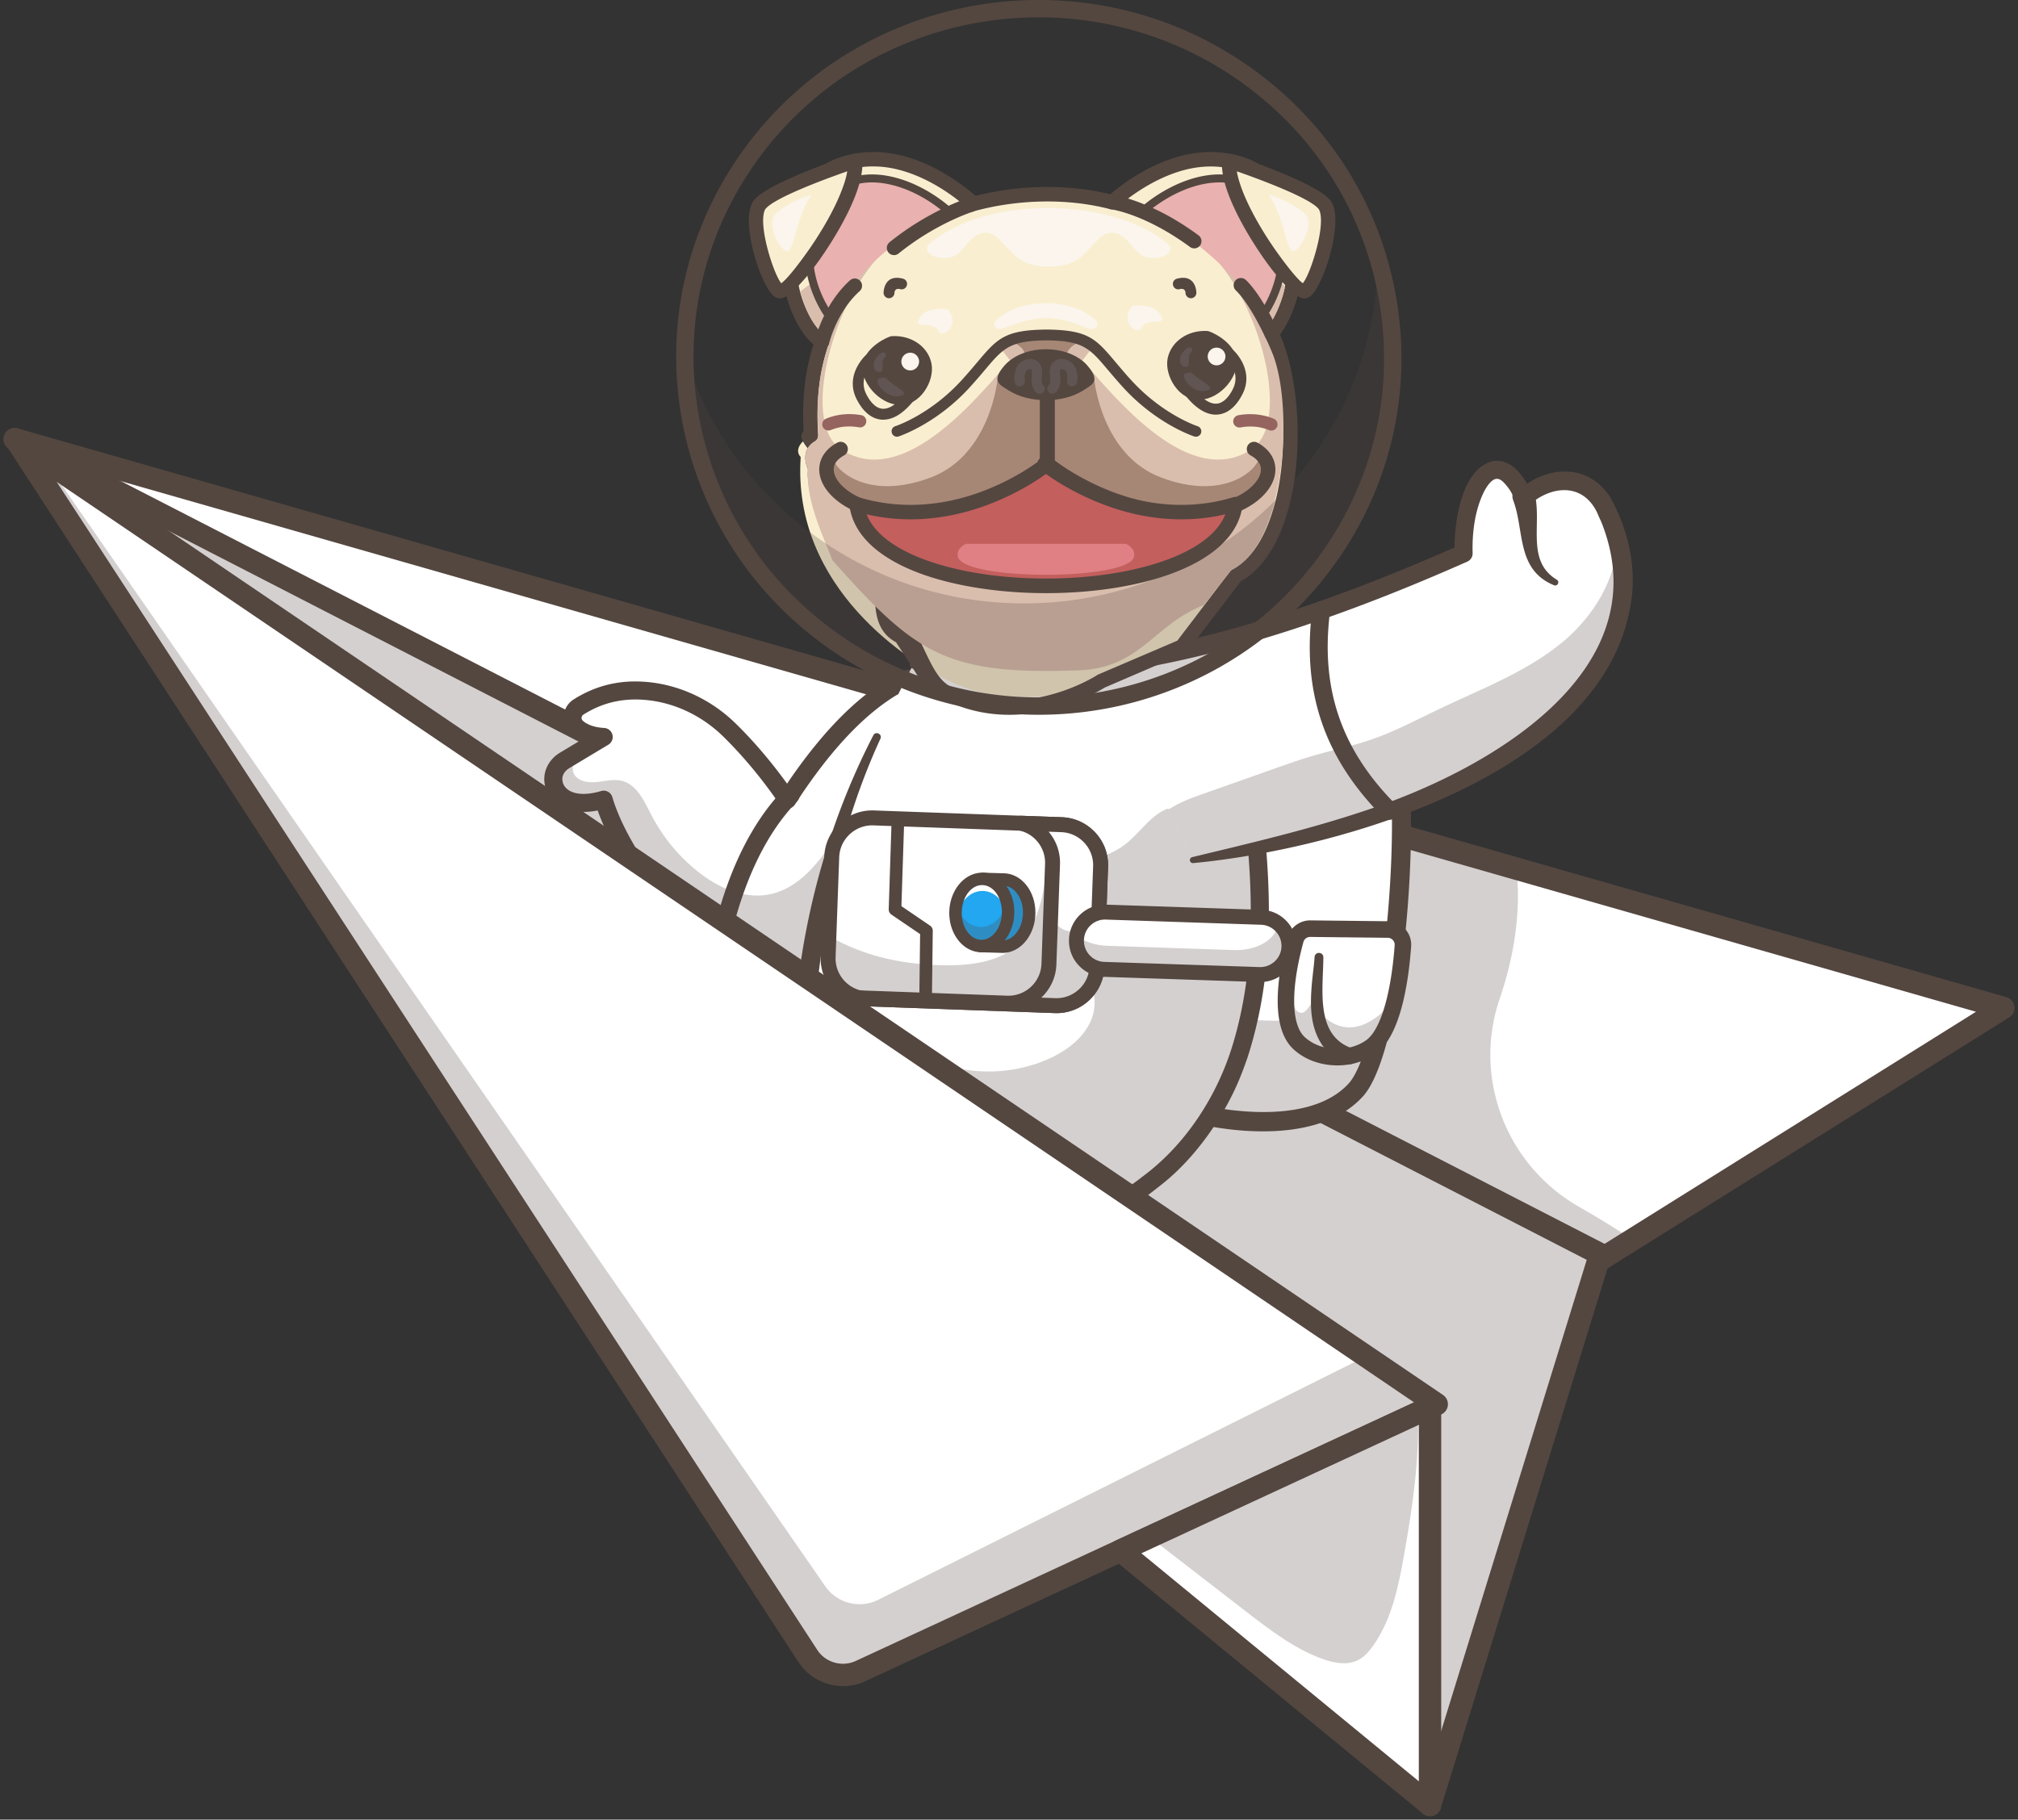
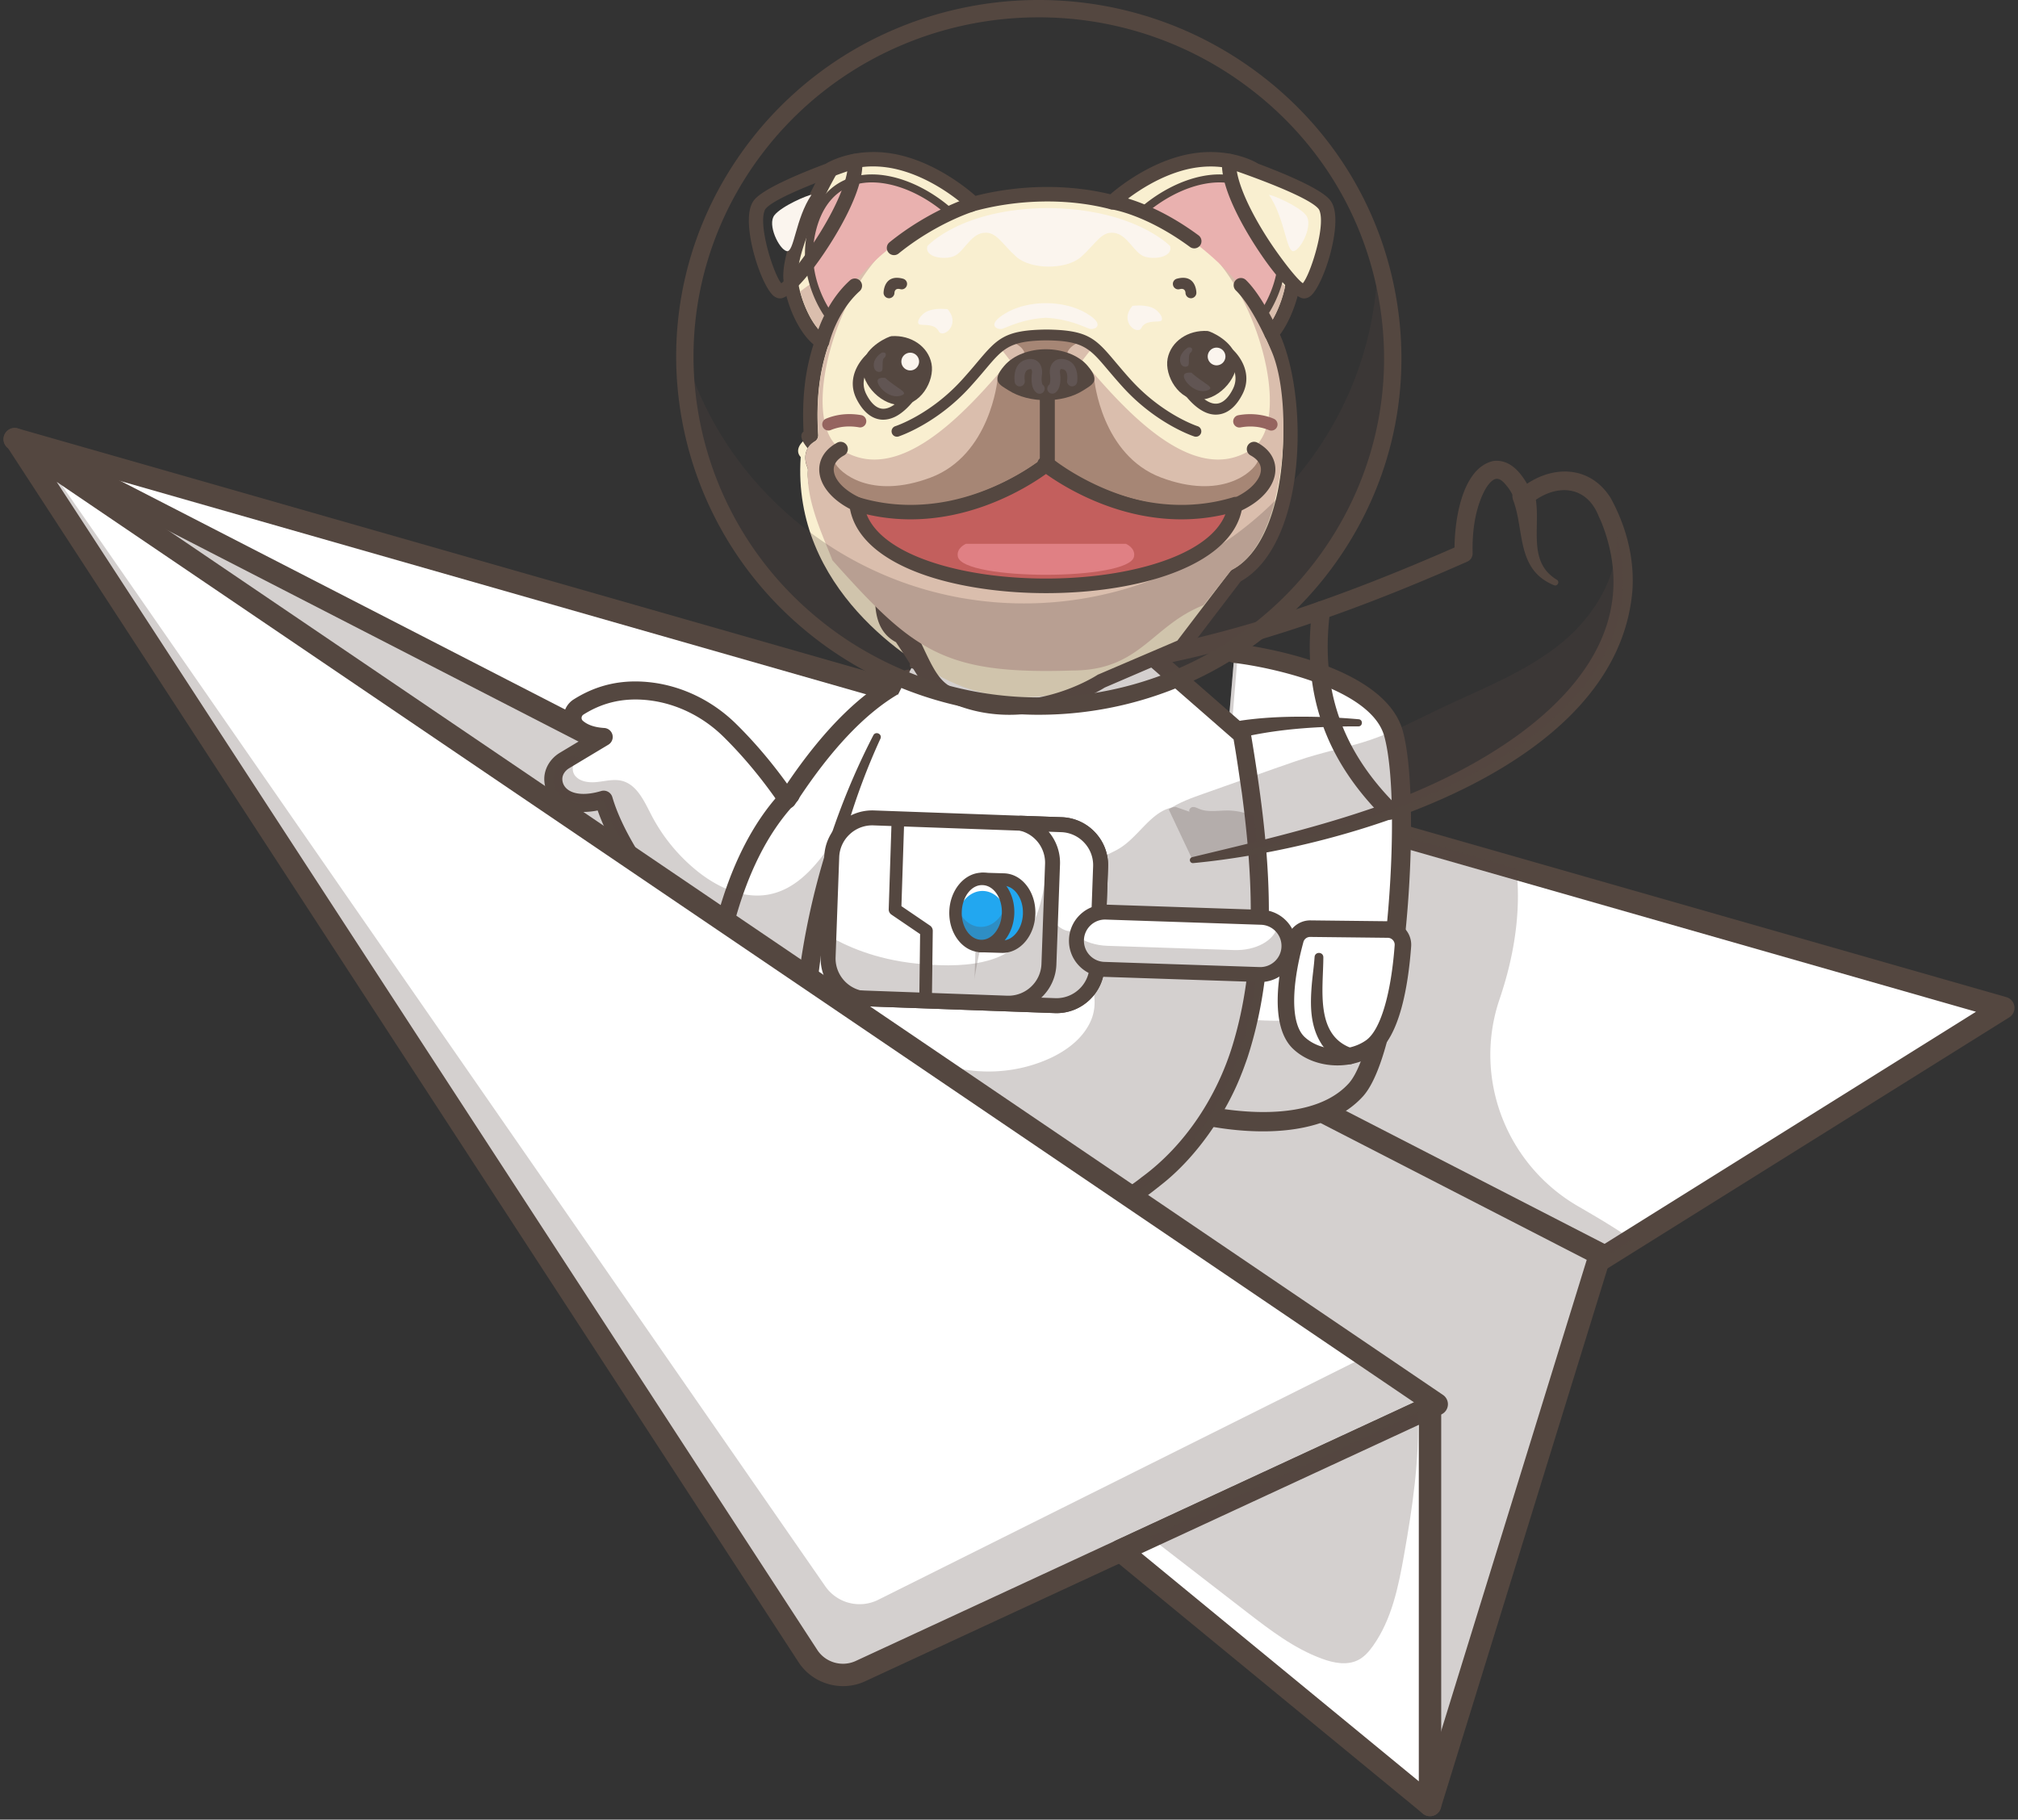
<svg xmlns="http://www.w3.org/2000/svg" width="438" height="395" fill="none">
  <rect width="100%" height="100%" fill="#333333" stroke="none" />
  <path d="m434.805 218.788-80.556 50.354-36.093 22.554-91.688-57.159L3.2 95.334l262.054 74.957 63.877 18.265 105.674 30.232Z" fill="#fff" />
  <path d="M318.157 294.126a2.43 2.43 0 0 1-1.287-.368L1.915 97.396a2.43 2.43 0 0 1 1.953-4.399l431.606 123.456a2.429 2.429 0 0 1 .618 4.397l-116.649 72.906c-.393.246-.841.37-1.286.37ZM19.177 102.432l298.976 186.399 110.73-69.207L19.178 102.432Z" fill="#544740" />
  <path d="m354.249 269.142-36.095 22.552-91.688-57.159c9.73-23.447 20.677-47.011 38.786-64.246l63.877 18.265c.914 8.048-.136 16.369-2.362 24.195a91.113 91.113 0 0 1-1.318 4.226c-5.773 17.052 1.454 35.8 17.019 44.845l.3.175c3.899 2.268 7.817 4.543 11.481 7.147Z" fill="#544740" opacity=".25" />
  <path d="m3.2 95.334 344.118 176.918-36.939 119.567L3.199 95.334Z" fill="#fff" />
  <path d="m3.2 95.334 344.118 176.918-36.939 119.567L3.199 95.334Z" fill="#544740" opacity=".25" />
  <path d="M310.379 394.251a2.424 2.424 0 0 1-1.687-.683L1.512 97.081a2.43 2.43 0 0 1 2.798-3.91l344.118 176.921a2.433 2.433 0 0 1 1.212 2.879l-36.938 119.567a2.43 2.43 0 0 1-2.323 1.713ZM16.746 105.031l292.478 282.296 35.171-113.844L16.746 105.031Z" fill="#544740" />
  <path d="M294.255 236.619c-10.496 11.482-34.69 5.097-34.69 5.097l6.966-83.121 1.406-16.787s13.98 1.583 24.246 6.901c4.947 2.559 9.031 5.988 10.276 10.523 4.343 15.758.419 67.95-8.204 77.387Z" fill="#fff" />
  <path d="M303.702 194.271c-1.245 18.251-4.604 37.046-9.447 42.346-10.495 11.484-34.691 5.1-34.691 5.1l8.375-99.908s.26.028.737.097l-6.532 77.896s24.197 6.384 34.691-5.1c2.843-3.112 5.175-10.867 6.867-20.431Z" fill="#544740" opacity=".25" />
  <path d="M274.12 245.589c-7.89 0-14.556-1.712-15.088-1.852a2.088 2.088 0 0 1-1.485-2.552 2.086 2.086 0 0 1 2.55-1.489c.231.06 23.105 5.919 32.616-4.488 7.759-8.49 11.968-60.045 7.733-75.421-2.839-10.312-24.597-14.978-32.74-15.906a2.09 2.09 0 0 1-1.84-2.312 2.1 2.1 0 0 1 2.312-1.84c1.31.149 32.128 3.811 36.296 18.948 4.286 15.565.648 69.144-8.678 79.349-5.482 6-14.138 7.563-21.676 7.563Z" fill="#544740" />
  <path d="m301.238 201.777-16.848-.19a3.301 3.301 0 0 0-3.225 2.432c-1.443 5.316-4.14 17.767.754 22.379 4.062 3.827 11.174 4.033 15.626.88 4.98-3.527 6.499-15.835 6.953-21.954a3.303 3.303 0 0 0-3.26-3.547Z" fill="#fff" />
-   <path d="M281.165 204.021c-1.447 5.314-4.14 17.765.754 22.375 4.062 3.829 11.174 4.035 15.628.882 3.061-2.171 4.814-7.662 5.815-12.991-.987 2.621-2.359 4.7-3.955 6.003-9.145 7.469-14.609-2.741-14.609-2.741s-1.296 2.253-2.179 2.309c-3.691.241-1.953-11.096-.917-16.942-.24.322-.426.693-.537 1.105Z" fill="#544740" opacity=".25" />
  <path d="M290.278 231.273c-3.555 0-7.087-1.208-9.593-3.569-5.415-5.103-3.109-17.324-1.254-24.157.606-2.238 2.69-3.772 4.977-3.756l16.848.189a5.132 5.132 0 0 1 3.702 1.651 5.113 5.113 0 0 1 1.327 3.826c-.635 8.583-2.486 19.59-7.704 23.287-2.394 1.698-5.355 2.529-8.303 2.529Zm-5.924-27.889c-.681 0-1.278.453-1.454 1.106-2.758 10.152-2.663 17.854.251 20.601 3.345 3.15 9.462 3.481 13.357.722 3.088-2.187 5.405-9.895 6.199-20.62a1.498 1.498 0 0 0-.393-1.132 1.492 1.492 0 0 0-1.096-.488l-16.848-.189h-.016Z" fill="#544740" />
  <path d="M287.228 207.79c-.013 6.836-1.871 16.953 6.2 19.758a1.797 1.797 0 0 1 1.141 2.288c-1.386 3.427-6.801-1.513-7.818-3.342-2.437-3.878-2.381-8.434-2.037-12.707.175-2.068.486-4.106.613-6.055.095-1.203 1.879-1.152 1.901.058ZM294.813 157.678c-8.233-.022-16.68.475-24.693 2.259a1.799 1.799 0 1 1-.672-3.529c4.284-.617 8.541-.823 12.782-.834a140.4 140.4 0 0 1 12.676.559c.972.089.892 1.574-.093 1.545Z" fill="#544740" />
  <path d="M197.132 147.34c-.846 15.691-6.805 42.49-13.366 70.622l-8.341-5.668-.835-.564-17.167-11.646-20.395-13.832c-2.77-4.481-4.85-8.74-5.996-12.665-7.291 2.187-10.937-1.071-10.937-4.492 0-1.662 1.01-3.16 2.43-4.015l1.379-.826 7.126-4.277c-2.605-.155-4.492-.885-5.822-2.051-1.4-1.234-1.196-3.46.378-4.463 5.22-3.296 10.489-4.035 15.807-3.354 6.406.826 12.345 3.849 16.953 8.37 4.306 4.228 8.467 9.176 12.453 14.98.029.038.058.088.087.126.166-.253.32-.495.477-.739 8.379-12.784 16.749-21.181 25.129-25.207.212-.104.425-.202.64-.299Z" fill="#fff" />
  <path d="M183.764 219.92a1.96 1.96 0 0 1-1.101-.338l-46.737-31.708a1.978 1.978 0 0 1-.566-.59c-2.574-4.164-4.428-7.899-5.637-11.353-3.554.706-6.636.235-8.805-1.38-1.771-1.316-2.785-3.305-2.785-5.454 0-2.255 1.294-4.436 3.378-5.691l4.441-2.665a9.081 9.081 0 0 1-2.038-1.341 4.693 4.693 0 0 1-1.591-3.919 4.748 4.748 0 0 1 2.208-3.667c5.17-3.263 10.758-4.455 17.104-3.644 6.676.861 13.093 4.026 18.076 8.915 3.906 3.834 7.637 8.208 11.117 13.027 8.19-12.112 16.527-20.255 24.81-24.233.206-.104.444-.213.682-.32a1.96 1.96 0 0 1 2.763 1.889c-.872 16.143-7.105 43.907-13.415 70.962a1.963 1.963 0 0 1-1.194 1.379 2.003 2.003 0 0 1-.71.131Zm-45.289-35.051 44.032 29.87c5.609-24.121 11.011-48.452 12.418-64.043-7.251 4.267-14.608 12.06-21.926 23.224-.147.231-.306.478-.475.739a1.96 1.96 0 0 1-3.198.111 17.169 17.169 0 0 1-.118-.168c-3.802-5.536-7.912-10.479-12.234-14.724-4.375-4.293-9.999-7.072-15.832-7.824-5.395-.693-10.147.311-14.511 3.067a.87.87 0 0 0-.401.666.798.798 0 0 0 .272.673c1.044.916 2.61 1.444 4.644 1.566a1.956 1.956 0 0 1 .89 3.632l-8.505 5.104c-.911.549-1.479 1.445-1.479 2.335 0 .911.427 1.734 1.206 2.313 1.502 1.117 4.13 1.227 7.209.304a1.956 1.956 0 0 1 1.496.155c.459.249.799.671.947 1.172 1.012 3.463 2.883 7.442 5.565 11.828Z" fill="#544740" />
  <path d="M157.422 202.044a1.96 1.96 0 0 1-1.891-2.464c3.094-11.575 7.744-20.808 13.824-27.444a18.35 18.35 0 0 1 .79-.846 1.96 1.96 0 0 1 2.765-.157 1.96 1.96 0 0 1 .155 2.765c-.104.116-.206.22-.323.337-.127.134-.3.314-.464.505-5.687 6.207-10.037 14.89-12.965 25.85a1.96 1.96 0 0 1-1.891 1.454Z" fill="#544740" />
  <path d="M182.306 180.255c-2.575 10.489-5.141 20.988-7.718 31.477l-17.166-11.646-20.395-13.832c-2.77-4.481-4.851-8.74-5.997-12.666-7.291 2.188-10.937-1.07-10.937-4.491 0-1.662 1.011-3.16 2.43-4.015l1.38-.827 2.313.244c-1.749-.087-2.499 2.587-1.361 3.928 1.137 1.341 3.13 1.516 4.879 1.312 1.74-.195 3.52-.661 5.231-.244 3.267.817 4.841 4.385 6.386 7.379a38.378 38.378 0 0 0 9.935 12.179c4.394 3.549 10.052 6.173 15.612 5.112 7-1.341 11.579-7.893 15.408-13.91Z" fill="#544740" opacity=".25" />
  <path d="M273.41 198.997c0 .35 0 .71-.009 1.071-.02 1.128-.049 2.255-.096 3.372l-.088 1.72a83.411 83.411 0 0 1-.195 2.752c-.02.273-.038.553-.067.826l-.087.952c0 .096-.009.204-.029.311-.05.564-.117 1.129-.175 1.691-.097.777-.195 1.556-.302 2.324-.088.623-.175 1.234-.273 1.847a96.552 96.552 0 0 1-.408 2.354 88.835 88.835 0 0 1-.873 4.113c-.117.515-.244 1.03-.379 1.536-.224.835-.448 1.672-.701 2.499-.145.495-.291.992-.447 1.478-.05.136-.088.273-.137.407-.067.215-.136.437-.215.652-.145.437-.291.864-.457 1.303-.145.408-.291.826-.456 1.234-.02.058-.039.116-.068.175-.096.273-.204.544-.311.817l-.029.058a69.126 69.126 0 0 1-1.449 3.345 55.81 55.81 0 0 1-2.45 4.676c-.174.32-.369.631-.564.952a55.57 55.57 0 0 1-11.539 13.579 58.82 58.82 0 0 1-3.607 2.839 19.5 19.5 0 0 1-.893.642c-.574.408-1.167.807-1.769 1.196L203.138 231.1l-19.374-13.133-8.341-5.667c2.206-18.042 6.707-35.579 14.902-52.318l6.163-12.336 1.614-3.218 40.828-11.664 30.622 26.732c.262 1.487.515 2.965.759 4.443.506 3.139.972 6.27 1.379 9.38l.204 1.682c.097.739.186 1.467.262 2.196.108.876.195 1.749.282 2.616.068.602.126 1.196.175 1.798.058.573.107 1.137.155 1.711.096 1.079.174 2.158.244 3.227.038.506.078 1.001.096 1.498a155.98 155.98 0 0 1 .273 6.473c.04 1.493.049 2.989.029 4.477Z" fill="#fff" />
  <path d="M197.9 143.715c9.757-4.323 19.96-7.34 30.276-9.955 3.42-.912 6.81-1.922 10.215-2.883a1.978 1.978 0 0 1 1.826.407l30.621 26.733c.35.305.566.707.641 1.133 3.97 23.78 6.663 47.792-.737 70.494-.531 1.502-.914 2.583-1.354 3.657-3.276 8.415-9.679 17.918-17.412 23.936-1.673 1.342-3.753 2.96-5.577 4.121-2.143 1.387-4.311-1.738-2.194-3.241 1.137-.749 2.518-1.695 3.567-2.552 9.615-7.031 16.38-17.703 19.701-28.509 5.457-17.732 4.481-36.598 2.079-54.849-.614-4.128-1.181-8.261-1.926-12.378l.641 1.134-30.622-26.732 1.826.408c-10.254 2.77-20.253 6.417-30.671 8.574-3.467.744-6.947 1.443-10.492 1.918a.745.745 0 0 1-.408-1.416ZM173.356 212.041c2.342-18.2 7.786-36.139 16.203-52.439.508-.948 1.982-.27 1.534.751-5.674 12.344-9.478 25.437-11.719 38.801-.762 4.446-1.255 8.929-1.88 13.393-.429 2.659-4.355 2.201-4.138-.506Z" fill="#544740" />
  <path d="M273.206 205.315c-1.72.486-3.549.739-5.318.904a124.96 124.96 0 0 1-28.21-.457c-2.528-.331-5.327-.904-6.756-3.014-1.021-1.486-1.099-3.412-1.041-5.21.097-2.974.554-6.145 2.517-8.389 2.314-2.644 6.125-3.325 9.04-5.288 4.112-2.761 6.794-8.205 11.723-8.7l3.043 1.05c-.273-.399.175-.972.661-1.021.486-.049.942.204 1.39.39 1.944.806 4.132.349 6.232.36 1.955.02 3.878.457 5.667 1.254 1.101 9.651 1.578 19.121 1.052 28.121Z" fill="#544740" opacity=".25" />
  <path d="m272.953 208.736-.087.952c0 .097-.009.204-.029.311-.049.565-.117 1.129-.175 1.691-.096.777-.195 1.556-.302 2.324a95.369 95.369 0 0 1-.273 1.848 96.473 96.473 0 0 1-.408 2.353c-.125.68-.262 1.361-.407 2.042-.146.69-.303 1.379-.466 2.071-.117.515-.244 1.03-.379 1.536-.224.835-.448 1.673-.701 2.499-.145.495-.291.992-.447 1.478-.049.136-.088.273-.137.407-.067.215-.136.437-.215.652-.145.437-.291.865-.456 1.303-.146.408-.292.826-.457 1.234-.02.058-.038.117-.068.175-.096.273-.203.544-.311.817l-.029.058a69.126 69.126 0 0 1-.622 1.498 43.388 43.388 0 0 1-.827 1.847 55.81 55.81 0 0 1-2.449 4.676c-.175.32-.37.632-.565.952a55.52 55.52 0 0 1-11.538 13.579 59.15 59.15 0 0 1-3.608 2.839c-.291.224-.593.437-.893.643-.573.407-1.167.806-1.769 1.195l-42.199-28.617a14.619 14.619 0 0 1-.224-.661c7.739 3.014 16.663 2.868 24.292-.408 4.082-1.749 7.961-4.568 9.653-8.67 1.682-4.103.419-9.584-3.567-11.548l.515-4.161a348.309 348.309 0 0 1 39.148 3.085Z" fill="#544740" opacity=".25" />
  <path d="m311.837 304.818-1.458.671-67.17 31.117-56.449 26.15a9.06 9.06 0 0 1-11.412-3.276L3.686 95.82l133.34 90.434 20.395 13.832 18.004 12.208 8.341 5.668 61.572 41.751 66.499 45.105Z" fill="#fff" />
  <path d="m246.283 319.492-55.665 27.781a9.06 9.06 0 0 1-11.502-2.943L9.596 99.828l-5.91-4.008 171.66 263.658a9.063 9.063 0 0 0 11.412 3.276l56.449-26.15 67.171-31.117 1.457-.671-15.326-10.394-50.226 25.07Z" fill="#544740" opacity=".25" />
  <path d="M182.983 366.013c-3.798 0-7.506-1.874-9.673-5.21L1.65 97.145a2.43 2.43 0 0 1 3.4-3.338l171.74 116.476 8.341 5.67 128.071 86.855a2.431 2.431 0 0 1-.349 4.219l-1.458.67-123.614 57.263a11.41 11.41 0 0 1-4.798 1.053ZM12.303 104.6l165.082 253.553c1.785 2.746 5.378 3.776 8.354 2.397l121.177-56.135L12.303 104.6Z" fill="#544740" />
  <path d="M310.379 305.489v86.33l-67.17-55.213 6.541-3.034 57.994-26.869 2.635-1.214Z" fill="#fff" />
  <path d="M310.379 394.251c-.551 0-1.099-.19-1.543-.554l-67.171-55.215a2.438 2.438 0 0 1-.868-2.186 2.434 2.434 0 0 1 1.391-1.896l67.17-31.117a2.43 2.43 0 0 1 3.453 2.204v86.332c0 .941-.542 1.796-1.392 2.197a2.417 2.417 0 0 1-1.04.235Zm-62.64-57.066 60.209 49.491v-77.383l-60.209 27.892Z" fill="#544740" />
  <path d="M304.761 337.432c-1.225 6.951-2.674 14.114-6.765 19.86-.855 1.205-1.856 2.353-3.159 3.032-2.412 1.263-5.366.681-7.914-.262-6.057-2.217-11.256-6.221-16.36-10.157-6.912-5.337-13.814-10.675-20.715-16.011l-.096-.32 57.994-26.869c.358 10.216-1.187 20.608-2.985 30.727Z" fill="#544740" opacity=".25" />
  <path d="m188.209 216.823 40.791 1.47c4.829.177 8.926-3.633 9.1-8.467l.783-21.707c.153-4.231-2.75-7.895-6.719-8.858a8.664 8.664 0 0 0-1.75-.242l-40.786-1.472c-4.834-.175-8.93 3.633-9.1 8.467l-.624 17.193-.164 4.516c-.173 4.833 3.64 8.925 8.469 9.1Z" fill="#fff" />
  <path d="m188.209 216.823 40.791 1.47c4.829.177 8.926-3.633 9.1-8.467l.783-21.707c.153-4.231-2.75-7.895-6.719-8.858-2.372 1.455-3.879 2.386-3.879 2.386-2.615 17.352-2.315 30.298-29.286 27.53-9.298-.954-15.442-3.919-19.093-5.97l-.164 4.516c-.175 4.833 3.638 8.925 8.467 9.1Z" fill="#544740" opacity=".25" />
  <path d="M229.321 219.926c-.128 0-.253-.002-.381-.008l-40.79-1.472c-5.736-.208-10.235-5.043-10.03-10.78l.785-21.711c.1-2.77 1.279-5.34 3.321-7.24a10.39 10.39 0 0 1 7.461-2.79l40.788 1.473c2.768.1 5.341 1.279 7.24 3.319a10.353 10.353 0 0 1 2.79 7.461l-.783 21.71c-.204 5.61-4.834 10.038-10.401 10.038Zm-.264-3.251c3.966.135 7.278-2.956 7.42-6.903l.783-21.711a7.113 7.113 0 0 0-1.922-5.132 7.117 7.117 0 0 0-4.982-2.288l-40.788-1.472a7.121 7.121 0 0 0-5.132 1.923 7.117 7.117 0 0 0-2.288 4.982l-.784 21.71c-.144 3.95 2.954 7.279 6.903 7.421l40.79 1.47Z" fill="#544740" />
  <path d="M186.578 216.604a7.848 7.848 0 0 0 1.631.22L229 218.295c3.538.125 6.683-1.88 8.178-4.874a8.644 8.644 0 0 0 .917-3.593l.351-9.644.117-3.181.32-8.882c.175-4.834-3.64-8.925-8.467-9.1l-8.814-.317c4.035.912 7 4.605 6.849 8.88l-.421 11.726-.362 9.989c-.176 4.828-4.271 8.643-9.1 8.466l-31.99-1.161Z" fill="#fff" />
  <path d="M186.578 216.604a7.848 7.848 0 0 0 1.631.22L229 218.295c4.829.176 8.926-3.633 9.095-8.467l.468-12.825c-1.109 2.229-3.052 4.945-6.012 5.13-1.623.106-3.174-1.115-4.521-2.821l-.362 9.988c-.176 4.829-4.271 8.644-9.1 8.467l-31.99-1.163Z" fill="#544740" opacity=".25" />
  <path d="M229.328 219.926c-.129 0-.257-.002-.386-.008l-40.792-1.474a9.685 9.685 0 0 1-1.951-.26 1.62 1.62 0 0 1-1.23-1.796 1.635 1.635 0 0 1 1.667-1.404l31.994 1.158a7.165 7.165 0 0 0 5.129-1.922 7.11 7.11 0 0 0 2.286-4.981l.782-21.711a7.17 7.17 0 0 0-5.582-7.244 1.623 1.623 0 0 1-1.25-1.793c.107-.829.797-1.459 1.667-1.412l8.811.317a10.36 10.36 0 0 1 7.242 3.321 10.333 10.333 0 0 1 2.788 7.461l-.783 21.708a10.331 10.331 0 0 1-3.32 7.242 10.32 10.32 0 0 1-7.072 2.798Zm-3.325-3.362 3.057.111a7.148 7.148 0 0 0 5.129-1.922 7.102 7.102 0 0 0 2.286-4.981l.783-21.709a7.099 7.099 0 0 0-1.922-5.133 7.13 7.13 0 0 0-4.983-2.289l-2.752-.098a10.394 10.394 0 0 1 2.468 7.105l-.783 21.709a10.323 10.323 0 0 1-3.283 7.207Z" fill="#544740" />
  <path d="M211.967 198.036c-.024.803.908 7.319.908 7.319l4.574.138c3.15.096 5.802-3.089 5.924-7.111.122-4.022-2.333-7.362-5.482-7.458l-4.574-.138s-1.31 5.944-1.35 7.25Z" fill="#22A7F0" />
-   <path d="M211.967 198.036c-.024.803.908 7.319.908 7.319l4.574.138c3.15.096 5.802-3.089 5.924-7.111.122-4.022-2.333-7.362-5.482-7.458l-4.574-.138s-1.31 5.944-1.35 7.25Z" fill="#544740" opacity=".25" />
+   <path d="M211.967 198.036c-.024.803.908 7.319.908 7.319l4.574.138l-4.574-.138s-1.31 5.944-1.35 7.25Z" fill="#544740" opacity=".25" />
  <path d="M217.591 206.849c-.06 0-.12 0-.182-.002l-4.576-.138a1.351 1.351 0 0 1-1.297-1.16c-.286-1.992-.947-6.715-.921-7.551.04-1.365 1.157-6.488 1.381-7.5a1.37 1.37 0 0 1 1.361-1.061l4.574.138c1.948.06 3.729 1.056 5.016 2.807 1.214 1.65 1.846 3.796 1.776 6.044-.069 2.246-.828 4.35-2.138 5.924-1.345 1.616-3.112 2.499-4.994 2.499Zm-3.536-2.81 3.436.104c1.097.051 2.169-.508 3.017-1.526.927-1.112 1.464-2.629 1.514-4.275.051-1.645-.394-3.194-1.252-4.36-.784-1.067-1.82-1.673-2.919-1.706l-3.451-.104c-.478 2.239-1.059 5.164-1.081 5.903 0 .458.352 3.212.736 5.964Z" fill="#544740" />
  <path d="M218.78 198.249c.122-4.022-2.333-7.361-5.482-7.456-3.15-.096-5.802 3.088-5.924 7.111-.122 4.022 2.333 7.361 5.482 7.456 3.15.096 5.802-3.088 5.924-7.111Z" fill="#22A7F0" />
  <path d="M218.799 198.246c-.12 4.02-2.773 7.207-5.922 7.111-3.154-.095-5.607-3.437-5.484-7.461.015-.542.08-1.073.188-1.581.726 2.788 2.753 4.819 5.2 4.89 2.72.082 5.072-2.28 5.736-5.525.209.802.308 1.667.282 2.566Z" fill="#544740" opacity=".25" />
  <path d="M218.799 198.246a7.932 7.932 0 0 1-.063.808c-.53-3.171-2.698-5.569-5.359-5.649-2.933-.088-5.441 2.671-5.858 6.308a9.205 9.205 0 0 1-.124-1.817c.12-4.02 2.774-7.207 5.922-7.11 3.149.1 5.602 3.434 5.482 7.46Z" fill="#fff" />
  <path d="M213.012 206.711c-.059 0-.117 0-.177-.004-3.889-.118-6.938-4.088-6.792-8.849.144-4.688 3.329-8.425 7.14-8.425.058 0 .116 0 .176.004 3.89.118 6.938 4.088 6.793 8.851-.142 4.686-3.329 8.423-7.14 8.423Zm-4.266-8.771c-.101 3.272 1.772 5.991 4.171 6.064 2.392.099 4.434-2.53 4.532-5.8.1-3.271-1.773-5.992-4.172-6.064-2.424-.111-4.431 2.528-4.531 5.8ZM200.896 218.491h-.016a1.366 1.366 0 0 1-1.351-1.385l.178-14.334-6.218-4.23a1.36 1.36 0 0 1-.597-1.175l.64-19.66a1.365 1.365 0 0 1 1.411-1.323 1.37 1.37 0 0 1 1.323 1.412l-.615 18.908 6.204 4.221c.38.258.604.69.599 1.148l-.188 15.07a1.37 1.37 0 0 1-1.37 1.348Z" fill="#544740" />
  <path d="m273.341 211.55-33.692-1.127a6.217 6.217 0 0 1 .415-12.427l33.692 1.127a6.216 6.216 0 0 1 6.006 6.421 6.215 6.215 0 0 1-6.421 6.006Z" fill="#fff" />
  <path d="M277.261 201.121c-.688 3.036-4.672 5.271-9.413 5.113l-27.485-.919c-2.618-.088-4.954-.888-6.607-2.104-.058.258-.102.52-.111.79-.115 3.432 3.964 6.353 9.109 6.524l27.486.919c5.145.172 9.409-2.469 9.524-5.902.054-1.685-.905-3.245-2.503-4.421Z" fill="#544740" opacity=".25" />
  <path d="m273.552 213.175-.266-.003-33.691-1.127a7.778 7.778 0 0 1-5.464-2.481 7.78 7.78 0 0 1-2.109-5.616 7.791 7.791 0 0 1 2.48-5.464 7.799 7.799 0 0 1 5.617-2.109l33.692 1.126a7.78 7.78 0 0 1 5.463 2.481 7.786 7.786 0 0 1 2.111 5.617c-.142 4.231-3.629 7.576-7.833 7.576Zm-.156-3.247c2.535.068 4.661-1.907 4.744-4.439a4.575 4.575 0 0 0-1.235-3.292 4.571 4.571 0 0 0-3.204-1.454l-33.691-1.127a4.556 4.556 0 0 0-3.293 1.236 4.565 4.565 0 0 0-1.452 3.203 4.574 4.574 0 0 0 1.236 3.293 4.56 4.56 0 0 0 3.201 1.454l33.694 1.126Z" fill="#544740" />
-   <path d="m258.859 186.709-5.19-11.004-14.737-31.282c24.867-3.256 51.337-12.141 78.739-24.303-.486-13.124 6.552-26.11 13.124-12.15 2.089-1.711 4.326-2.906 6.746-3.441 4.297-.952 8.633 1.341 10.646 5.248a38.452 38.452 0 0 1 2.741 6.824c8.124 27.647-18.872 58.19-92.069 70.108Z" fill="#fff" />
  <path d="M238.677 142.483c27.144-3.658 53.199-13.135 78.198-24.15l-1.161 1.862c-.2-5.999 1.245-18.515 8.396-20.124 4.366-.538 6.89 3.866 8.456 7.067l-3.013-.68c6.276-5.477 15.194-5.972 20.004 1.589 3.38 6.127 5.205 13.043 4.758 20.054-3.184 39.09-62.712 56.18-95.35 59.258a.657.657 0 0 1-.215-1.291c12.727-3.074 25.405-6.011 37.71-10.152 26.076-8.57 64.21-30.037 51.068-62.682l-.492-1.056c-2.764-7.173-9.691-7.189-15-2.688a1.97 1.97 0 0 1-2.77-.299c-.666-1.09-1.176-2.337-1.907-3.303-1.007-1.274-2.059-2.626-3.442-1.563-.621.451-1.239 1.33-1.74 2.262-2.04 3.993-2.675 8.949-2.548 13.468a1.956 1.956 0 0 1-1.161 1.862c-12.645 5.6-25.529 10.727-38.732 14.986-13.196 4.248-26.728 7.638-40.549 9.467a1.96 1.96 0 1 1-.51-3.887Z" fill="#544740" />
  <path d="M333.099 107.202c1.62 6.461-1.951 14.562 4.799 18.639.706.411.153 1.519-.6 1.199-8.174-3.334-6.405-11.753-8.811-18.302-1.329-3.307 3.68-4.988 4.612-1.536ZM301.567 177.955c-.498 0-.997-.192-1.377-.572-12.771-12.831-17.654-27.176-15.368-45.147a1.943 1.943 0 1 1 3.856.492c-2.122 16.684 2.413 30.002 14.269 41.914a1.944 1.944 0 0 1-.007 2.75 1.954 1.954 0 0 1-1.373.563Z" fill="#544740" />
  <path d="m258.859 186.709-5.19-11.004c2.275-1.527 4.928-2.488 7.533-3.401 5.141-1.819 10.284-3.637 15.426-5.464 3.032-1.07 6.075-2.148 9.167-3.023 3.811-1.089 7.71-1.886 11.472-3.151 5.269-1.769 10.197-4.413 15.222-6.814 9.127-4.355 18.79-7.98 26.596-14.416 6.834-5.647 12.092-14.154 11.839-22.834 8.128 27.646-18.868 58.189-92.065 70.107Z" fill="#544740" opacity=".25" />
  <path fill-rule="evenodd" clip-rule="evenodd" d="M173.79 99.202s-2.255-1.97 2.222-4.714c-.457-7.771.237-14.061 2.412-20.32-4.035-2.348-6.936-10.703-6.841-14.455.189-8.087 8.827-22.999 8.827-22.999s5.991-3.626 14.913-1.387c8.922 2.222 15.732 8.733 15.732 8.733l-.347.394c9.727-2.727 20.824-3.074 30.708-.52.993-.914 7.409-6.558 15.591-8.607 8.922-2.223 14.912 1.387 14.912 1.387s8.639 14.913 8.828 23c.079 3.136-1.939 9.49-4.776 12.737 6.636 13.493 6.006 45.289-7.725 52.54l-11.696 15.354-17.514 7.488s-16.41 7.913-32.994 0c-8.276-3.862-34.191-20.083-32.252-48.631Z" fill="#F9EFD0" />
  <path d="M176.833 95.828c-3.169 1.939-1.734 5.312-1.624 5.549v.015c.11.237.158.489.142.757-.71 10.499 13.503 18.858 18.169 25.905 7.645 11.523 8.204 18.864 13.185 21.197h.016c15.275 7.299 30.408-2.065 31.401-2.695.095-.063.19-.127.3-.158l17.119-7.33 11.429-15.007c.142-.19.315-.347.536-.458 5.722-3.026 9.001-10.94 10.325-19.878 1.624-11.019.221-23.472-3.279-30.581a1.595 1.595 0 0 1 .221-1.735c1.198-1.371 2.254-3.405 3.027-5.47.883-2.364 1.403-4.713 1.356-6.195-.158-6.952-7.078-19.515-8.403-21.88-1.324-.662-6.305-2.806-13.383-1.04-3.894.977-7.393 2.821-10.026 4.524a40.737 40.737 0 0 0-4.839 3.657 1.553 1.553 0 0 1-1.514.41c-4.713-1.23-9.726-1.765-14.739-1.671-5.17.095-10.325.836-15.149 2.191a1.543 1.543 0 0 1-1.45-.33 1.539 1.539 0 0 1-.536-1.183c-2.002-1.703-7.472-5.927-14.203-7.614-7.078-1.766-12.06.362-13.384 1.04-1.324 2.35-8.244 14.929-8.402 21.88-.047 1.86.757 5.06 2.128 7.946 1.056 2.238 2.428 4.224 3.941 5.107.631.362.946 1.15.694 1.86a43.509 43.509 0 0 0-2.113 9.27c-.378 3.23-.441 6.667-.204 10.45.047.6-.221 1.167-.741 1.467Zm15.236 15.322c-.489-1.308-21.542-14.487-17.664-17.466-.173-3.626-.095-6.952.268-10.105a46.385 46.385 0 0 1 1.892-8.812c-1.64-1.355-3.043-3.468-4.13-5.738-1.561-3.294-2.475-7.078-2.428-9.363.205-8.513 9.017-23.71 9.033-23.757.157-.268.378-.472.63-.614.678-.379 6.999-3.784 16.032-1.53 8.039 2.002 14.408 7.315 16.032 8.75 4.65-1.183 9.568-1.83 14.502-1.924 4.998-.078 9.995.426 14.755 1.577a43.938 43.938 0 0 1 4.666-3.468c2.869-1.86 6.684-3.863 10.972-4.934 9.553-2.38 16.079 1.56 16.095 1.56.236.142.441.347.567.568.032.047 8.828 15.243 9.033 23.756.047 1.86-.536 4.65-1.561 7.361-.756 2.034-1.765 4.036-2.947 5.628 3.436 7.74 4.776 20.367 3.137 31.512-1.419 9.695-5.124 18.365-11.65 22.038l-11.507 15.086c-.174.236-.41.394-.647.504l-17.371 7.472c-1.593.993-17.845 10.751-34.381 2.853h-.016c-5.281-2.459-2.86-.578-10.915-12.701-8.04-4.256-3.075-17.124-2.397-28.253Z" fill="#544740" />
  <path fill-rule="evenodd" clip-rule="evenodd" d="m216.904 75.255 2.317 2.98c-7.472 8.56-23.441 28.169-36.761 19.247-8.134-5.454-2.617-29.1 7.551-40.954 7.015-8.166-6.117-.978-16.332 6.747a25.213 25.213 0 0 0 1.608 4.43c1.056 2.238 2.428 4.224 3.941 5.107.631.362.946 1.15.694 1.86a43.509 43.509 0 0 0-2.113 9.269c-.378 3.232-.441 6.668-.204 10.451a1.563 1.563 0 0 1-.757 1.435c-3.169 1.939-1.734 5.312-1.624 5.549v.016c.111.236.158.488.142.756-.441 6.526 3.311 14.298 5.313 19.484 17.664 19.821 24.262 24.823 52.092 23.919 14.754 0 17.149-9.742 28.467-14.187l5.763-7.288c.142-.19.315-.347.536-.458 11.713-6.195 13.289-36.036 8.513-47.244a67.322 67.322 0 0 0-1.467-3.215 1.595 1.595 0 0 1 .221-1.735c1.198-1.37 2.254-3.404 3.027-5.47a23.102 23.102 0 0 0 1.103-3.83c-9.915-7.252-21.439-13.352-14.786-5.596 10.167 11.838 15.685 35.5 7.551 40.954-13.321 8.922-29.289-10.672-36.762-19.248l2.318-2.979c-6.006-4.445-10.121-2.57-10.121-2.57l-.157 1.025.031-1.024c.016 0-4.098-1.876-10.104 2.57Z" fill="#DABEAD" />
  <path fill-rule="evenodd" clip-rule="evenodd" d="M193.495 72.97c-.552.032-5.486 2.145-6.227 5.897-.725 3.751 3.295 8.78 7.866 9.048 4.572.268 7.772-5.218 7.046-8.97-.725-3.736-4.429-6.258-8.685-5.974Z" fill="#544740" />
  <path fill-rule="evenodd" clip-rule="evenodd" d="M197.561 76.564c1.057 0 1.924.868 1.924 1.924a1.931 1.931 0 0 1-1.924 1.923 1.93 1.93 0 0 1-1.923-1.923 1.93 1.93 0 0 1 1.923-1.924Z" fill="#FBF5EE" />
  <path d="M187.915 77.1a1.186 1.186 0 0 1 1.655.095c.426.489.378 1.23-.094 1.655-.016.016-3.327 2.995-1.451 6.715.536 1.057 1.151 1.892 1.829 2.444.504.41 1.04.646 1.592.71.568.062 1.198-.064 1.876-.41.962-.49 2.018-1.404 3.137-2.79A1.177 1.177 0 1 1 198.288 87c-1.34 1.655-2.649 2.774-3.91 3.42-1.103.552-2.16.757-3.168.663-1.025-.11-1.971-.52-2.822-1.214-.946-.757-1.766-1.86-2.459-3.216-2.696-5.328 1.986-9.537 1.986-9.553Z" fill="#544740" />
  <path fill-rule="evenodd" clip-rule="evenodd" d="M191.43 76.533s-1.782.993-1.782 2.68c0 1.687 1.451 1.734 1.782 1.277.315-.457-.095-2.364.457-2.774.536-.41.631-1.372-.457-1.183ZM192.155 82.035s-2.002-.315-1.64 1.01c.363 1.323 2.68 3.499 4.919 2.868 2.222-.646-.694-1.466-3.279-3.878Z" fill="#615553" />
  <path fill-rule="evenodd" clip-rule="evenodd" d="M262.115 71.851c.551.032 5.485 2.144 6.226 5.896.725 3.752-3.294 8.78-7.866 9.048-4.571.268-7.771-5.218-7.046-8.97.741-3.736 4.445-6.242 8.686-5.974Z" fill="#544740" />
  <path d="M266.135 77.762a1.159 1.159 0 0 1-.095-1.656 1.158 1.158 0 0 1 1.655-.094c.016.016 4.682 4.225 1.987 9.537-.694 1.356-1.514 2.46-2.459 3.216-.852.693-1.798 1.103-2.822 1.213-1.009.11-2.081-.094-3.169-.661-1.261-.647-2.569-1.75-3.909-3.421a1.177 1.177 0 1 1 1.829-1.482c1.119 1.387 2.175 2.302 3.137 2.79.677.347 1.308.473 1.875.41.552-.063 1.088-.3 1.593-.71.677-.551 1.292-1.37 1.828-2.443 1.876-3.704-1.434-6.684-1.45-6.7Z" fill="#544740" />
  <path fill-rule="evenodd" clip-rule="evenodd" d="M264.053 75.461a1.93 1.93 0 0 1 1.923 1.923 1.93 1.93 0 0 1-1.923 1.923 1.93 1.93 0 0 1-1.923-1.923 1.92 1.92 0 0 1 1.923-1.923Z" fill="#FBF5EE" />
  <path fill-rule="evenodd" clip-rule="evenodd" d="M257.906 75.415s-1.781.993-1.781 2.68c0 1.686 1.45 1.733 1.781 1.276.316-.457-.094-2.364.458-2.774.551-.41.63-1.356-.458-1.182ZM258.631 80.915s-2.002-.315-1.639 1.01c.362 1.324 2.68 3.499 4.918 2.868 2.223-.646-.693-1.466-3.279-3.878Z" fill="#615553" />
  <path fill-rule="evenodd" clip-rule="evenodd" d="M218.953 73.978s4.241 1.15 3.374 3.941c-.867 2.775-5.833 4.54-5.833 4.54s-1.56 16.363-14.534 21.218c-12.989 4.855-19.847-1.056-20.903-3.484-1.056-2.427-2.396 4.745 2.806 8.119 5.202 3.373 21.786 3.61 29.431.078 7.646-3.531 13.715-7.472 13.715-7.472s6.069 3.941 13.714 7.472c7.646 3.532 24.229 3.295 29.431-.078 5.202-3.374 3.862-10.546 2.806-8.119-1.056 2.428-7.913 8.339-20.903 3.484-12.989-4.855-14.534-21.218-14.534-21.218s-4.965-1.766-5.832-4.54 3.373-3.94 3.373-3.94c-2.412-.773-8.071-1.294-8.071-1.294s-5.612.52-8.04 1.293Z" fill="#A68675" />
  <path d="M225.748 86.039a1.58 1.58 0 0 1 1.576-1.577c.867 0 1.576.71 1.576 1.577v14.66c0 .52-.252.977-.646 1.261-.962.788-12.579 9.947-28.848 11.145-7.598.552-13.62-1.356-17.293-4.099-1.623-1.198-2.821-2.585-3.531-4.004-.772-1.56-.977-3.168-.551-4.681.472-1.656 1.655-3.122 3.673-4.225a1.578 1.578 0 0 1 2.128.63 1.578 1.578 0 0 1-.631 2.129c-1.198.662-1.907 1.466-2.144 2.317-.205.741-.079 1.576.331 2.427.489.978 1.356 1.971 2.585 2.869 3.153 2.334 8.418 3.973 15.197 3.484 13.872-1.024 24.103-8.165 26.562-10.025V86.038h.016Z" fill="#544740" />
  <path d="M225.748 86.039a1.58 1.58 0 0 1 1.576-1.577c.867 0 1.577.71 1.577 1.577v13.888c2.459 1.875 12.689 9.016 26.562 10.025 6.778.505 12.043-1.135 15.196-3.484 1.214-.898 2.081-1.891 2.585-2.869.426-.851.552-1.686.331-2.427-.236-.851-.93-1.655-2.144-2.317a1.578 1.578 0 0 1-.63-2.129 1.577 1.577 0 0 1 2.128-.63c2.002 1.088 3.2 2.57 3.673 4.225.425 1.513.221 3.137-.552 4.681-.709 1.419-1.907 2.806-3.531 4.004-3.673 2.728-9.695 4.651-17.293 4.099-16.268-1.198-27.886-10.357-28.848-11.145a1.546 1.546 0 0 1-.646-1.261v-14.66h.016Z" fill="#544740" />
  <path fill-rule="evenodd" clip-rule="evenodd" d="M217.96 79.418c-2.869 3.342-1.04 4.067.962 5.328 4.43 2.837 11.76 2.837 16.189 0 1.987-1.277 3.815-1.986.962-5.328-4.13-4.808-13.983-4.808-18.113 0Z" fill="#544740" />
  <path d="M222.421 82.602c.095.6-.315 1.167-.914 1.261a1.103 1.103 0 0 1-1.261-.914c0-.016-.631-3.8 2.191-4.792.615-.22 1.166-.268 1.624-.205.52.079.945.3 1.276.615.316.283.521.646.663 1.04.189.552.22 1.167.157 1.687-.079.504-.11 1.182-.016 1.734.048.252.095.425.142.457a1.09 1.09 0 0 1 .253 1.53 1.09 1.09 0 0 1-1.53.251c-.583-.41-.898-1.103-1.024-1.876-.142-.803-.095-1.734 0-2.427a1.408 1.408 0 0 0-.048-.63.565.565 0 0 0-.094-.174.12.12 0 0 0-.079-.032c-.126-.015-.315 0-.583.095-1.072.378-.757 2.365-.757 2.38ZM233.787 82.934a1.104 1.104 0 0 1-1.261.914 1.105 1.105 0 0 1-.915-1.261s.331-2.002-.74-2.38c-.253-.095-.442-.11-.584-.095-.047 0-.063.016-.079.032a.69.69 0 0 0-.094.157 1.478 1.478 0 0 0-.047.647c.11.693.141 1.623 0 2.427-.142.773-.442 1.466-1.025 1.876a1.103 1.103 0 0 1-1.529-.252 1.103 1.103 0 0 1 .252-1.53c.047-.03.095-.22.142-.456.094-.552.063-1.23-.016-1.734a3.66 3.66 0 0 1 .142-1.687c.142-.394.347-.741.662-1.04a2.322 2.322 0 0 1 1.277-.615c.457-.063 1.009-.016 1.624.205 2.806.993 2.191 4.776 2.191 4.792Z" fill="#615553" />
  <path fill-rule="evenodd" clip-rule="evenodd" d="M185.913 109.432c2.79 23.646 79.418 23.646 82.208 0-20.099 6.117-37.329-5.675-40.765-8.26l-.032-.489s-.094.079-.299.237a5.48 5.48 0 0 0-.3-.237l-.031.489c-3.452 2.585-20.682 14.377-40.781 8.26Z" fill="#C35F5D" />
  <path d="M203.048 125.588c-10.278-3.058-17.797-8.354-18.695-15.984a1.72 1.72 0 0 1 .063-.631 1.562 1.562 0 0 1 1.954-1.04c7.062 2.144 13.762 1.986 19.595.82 9.411-1.908 16.536-6.479 19.232-8.418a1.52 1.52 0 0 1 .425-.757 1.544 1.544 0 0 1 1.419-.425l.189-.032a1.57 1.57 0 0 1 1.624 1.214c2.68 1.923 9.805 6.51 19.232 8.418 5.801 1.166 12.469 1.324 19.484-.788.22-.079.473-.127.741-.095a1.58 1.58 0 0 1 1.387 1.75c-.899 7.614-8.418 12.926-18.696 15.984-7.094 2.113-15.543 3.153-23.977 3.153-8.433 0-16.867-1.072-23.977-3.169Zm-14.959-13.95c1.938 4.934 7.976 8.591 15.858 10.924 6.794 2.018 14.928 3.026 23.078 3.026 8.15 0 16.284-1.008 23.078-3.026 7.882-2.333 13.904-5.99 15.859-10.924-6.653 1.56-12.942 1.308-18.491.189-9.994-2.018-17.577-6.889-20.446-8.938-2.869 2.065-10.435 6.92-20.446 8.938-5.548 1.119-11.838 1.371-18.49-.189Z" fill="#544740" />
  <path fill-rule="evenodd" clip-rule="evenodd" d="M209.652 118.054s-2.144.883-1.749 2.79c1.087 5.234 37.139 5.234 38.227 0 .394-1.907-1.75-2.79-1.75-2.79h-34.728Z" fill="#E08084" />
  <path d="M194.141 63.558c0 .646-.536 1.182-1.183 1.182a1.19 1.19 0 0 1-1.182-1.182c0-.016 0-4.193 4.225-3.058.63.173 1.009.803.835 1.434-.173.63-.804 1.009-1.434.836-1.261-.332-1.261.788-1.261.788ZM259.671 63.558a1.19 1.19 0 0 1-1.182 1.182 1.191 1.191 0 0 1-1.183-1.182s0-1.12-1.261-.788a1.16 1.16 0 0 1-1.434-.836 1.16 1.16 0 0 1 .835-1.434c4.225-1.135 4.225 3.042 4.225 3.058Z" fill="#544740" />
  <path fill-rule="evenodd" clip-rule="evenodd" d="M179.827 68.367s-5.722-7.535-3.878-17.151c3.263-16.93 19.689-14.597 30.377-5.013.016 0-14.14 4.114-26.499 22.164Z" fill="#E9B1AF" />
  <path d="M210.252 42.94a1.573 1.573 0 0 1 1.971 1.04 1.573 1.573 0 0 1-1.041 1.97c-.016 0-8.024 2.507-16.142 9.08a1.571 1.571 0 0 1-2.207-.22 1.57 1.57 0 0 1 .221-2.207c8.623-6.983 17.182-9.663 17.198-9.663ZM179.97 74.53c-.189.852-1.041 1.372-1.892 1.183-.851-.19-1.371-1.04-1.182-1.892 0-.016 1.797-7.74 7.582-12.958a1.572 1.572 0 0 1 2.223.11c.583.647.536 1.64-.11 2.223-5.045 4.54-6.621 11.319-6.621 11.335Z" fill="#544740" />
  <path d="M180.521 67.847a.875.875 0 0 1-.173 1.214.875.875 0 0 1-1.214-.173c-.015-.016-5.958-7.85-4.035-17.845.741-3.878 2.159-6.794 4.051-8.89 1.75-1.955 3.894-3.185 6.274-3.815 2.333-.615 4.887-.615 7.488-.11 4.824.93 9.836 3.593 13.998 7.33a.853.853 0 0 1 .063 1.213.853.853 0 0 1-1.214.063c-3.941-3.53-8.654-6.037-13.178-6.904-2.365-.457-4.651-.457-6.731.079-2.05.536-3.91 1.592-5.407 3.294-1.671 1.876-2.948 4.525-3.626 8.071-1.781 9.238 3.689 16.458 3.704 16.473Z" fill="#544740" />
-   <path fill-rule="evenodd" clip-rule="evenodd" d="M185.581 34.963s-17.97 5.974-20.682 9.474c-2.711 3.5 2.065 17.97 4.288 18.759 2.223.788 17.183-19.484 16.394-28.233Z" fill="#F9EFD0" />
  <path d="M163.654 43.46c3.011-3.894 21.376-9.979 21.423-9.994a2.43 2.43 0 0 1 .362-.08 1.561 1.561 0 0 1 1.703 1.42c.173 1.97-.3 4.35-1.214 6.904-1.718 4.808-5.013 10.404-8.15 14.818-3.31 4.65-6.699 8.087-8.244 8.229-.3.031-.599 0-.867-.095a2.634 2.634 0 0 1-.71-.394c-1.324-1.025-3.058-4.713-4.177-8.686-1.119-3.94-1.703-8.323-.804-10.83.158-.472.378-.914.678-1.292Zm20.241-6.274c-4.777 1.67-15.875 5.754-17.766 8.197-.079.095-.142.237-.205.426-.662 1.844-.095 5.501.867 8.922.851 3.027 1.97 5.754 2.774 6.763.962-.647 3.169-3.295 5.628-6.763 2.995-4.209 6.116-9.521 7.74-14.061.473-1.261.788-2.428.962-3.484Z" fill="#544740" />
  <path fill-rule="evenodd" clip-rule="evenodd" d="M274.096 68.367s5.722-7.535 3.878-17.151c-3.264-16.93-19.689-14.597-30.377-5.013-.016 0 14.14 4.114 26.499 22.164Z" fill="#E9B1AF" />
  <path d="M274.789 68.888a.875.875 0 0 1-1.214.173.875.875 0 0 1-.174-1.214c.016-.015 5.486-7.235 3.705-16.473-.678-3.547-1.955-6.195-3.626-8.07a10.89 10.89 0 0 0-5.407-3.295c-2.081-.536-4.366-.536-6.731-.08-4.508.868-9.238 3.39-13.178 6.905a.867.867 0 0 1-1.214-.063.866.866 0 0 1 .063-1.214c4.161-3.736 9.19-6.4 13.998-7.33 2.601-.504 5.155-.504 7.488.11 2.364.615 4.508 1.845 6.274 3.816 1.876 2.096 3.294 5.028 4.051 8.89 1.923 9.995-4.02 17.83-4.035 17.845Z" fill="#544740" />
  <path fill-rule="evenodd" clip-rule="evenodd" d="M266.781 34.963s17.971 5.974 20.682 9.474c2.712 3.5-2.065 17.97-4.288 18.759-2.238.788-17.182-19.484-16.394-28.233Z" fill="#F9EFD0" />
  <path d="M286.218 45.384c-1.876-2.428-12.99-6.526-17.766-8.197.173 1.056.504 2.222.946 3.468 1.623 4.54 4.745 9.852 7.74 14.06 2.475 3.469 4.666 6.117 5.643 6.764.82-1.01 1.923-3.72 2.775-6.763.961-3.42 1.529-7.078.867-8.922-.063-.158-.127-.316-.205-.41Zm-18.933-11.918c.048.016 18.428 6.117 21.423 9.995.3.378.521.803.694 1.292.898 2.507.299 6.889-.804 10.83-1.119 3.972-2.853 7.661-4.177 8.686a2.266 2.266 0 0 1-.71.394 2.184 2.184 0 0 1-.851.11c-1.545-.142-4.934-3.578-8.245-8.228-3.137-4.414-6.431-10.01-8.149-14.819-.915-2.553-1.388-4.934-1.214-6.904a1.56 1.56 0 0 1 1.702-1.419c.095 0 .205.032.331.063ZM241.243 45.447a1.57 1.57 0 0 1-1.34-1.78c.127-.868.915-1.467 1.766-1.34.016 0 8.134 1.118 18.475 8.764.694.52.836 1.497.331 2.191a1.579 1.579 0 0 1-2.191.331c-9.695-7.14-17.025-8.166-17.041-8.166ZM277.406 71.757a1.59 1.59 0 0 1-.789 2.08c-.788.347-1.718 0-2.08-.788-.016-.015-3.153-6.967-6.306-10.01a1.584 1.584 0 0 1-.031-2.222 1.584 1.584 0 0 1 2.222-.032c3.563 3.437 6.968 10.956 6.984 10.972Z" fill="#544740" />
  <path d="M180.317 93.354a1.346 1.346 0 0 1-1.75-.725 1.345 1.345 0 0 1 .725-1.75 12.96 12.96 0 0 1 3.121-.852c1.293-.189 2.838-.204 4.556.095a1.346 1.346 0 0 1-.473 2.648 12.015 12.015 0 0 0-3.72-.094c-1.025.157-1.86.425-2.459.678Z" fill="#95645F" />
  <path fill-rule="evenodd" clip-rule="evenodd" d="M201.282 53.424s7.283-8.134 26.105-8.26c18.822.126 26.593 8.26 26.593 8.26.662 2.412-3.562 3.042-5.722 2.207-2.16-.836-3.547-4.65-6.384-5.076-2.853-.41-3.957 2.285-7.22 5.202-3.153 2.822-10.893 2.822-14.046 0-3.263-2.916-4.382-5.628-7.219-5.202-2.854.41-4.241 4.24-6.385 5.076-2.159.835-6.384.205-5.722-2.207ZM227.024 65.813c-1.324-.016-5.281.11-8.828 2.222-4.319 2.57-1.655 3.674-.551 3.311 1.056-.347 4.445-2.128 9.379-2.365 4.934.237 8.323 2.018 9.38 2.365 1.103.362 3.767-.741-.552-3.31-3.547-2.113-7.519-2.239-8.828-2.223ZM205.68 67.122s-2.365-.347-4.162.347c-1.813.693-2.853 2.774-1.876 2.979.978.205 3.263-.205 4.099 1.45.82 1.671 4.918-1.308 1.939-4.776ZM245.799 66.397s2.365-.347 4.162.347c1.813.694 2.853 2.775 1.876 2.98-.978.204-3.263-.205-4.099 1.45-.835 1.686-4.934-1.293-1.939-4.777Z" fill="#FBF5EE" />
  <path d="M195.055 94.74a1.17 1.17 0 0 1-1.481-.741 1.17 1.17 0 0 1 .741-1.482c.015 0 7.566-2.444 14.486-10.073a115.362 115.362 0 0 0 3.216-3.705c4.446-5.265 5.991-7.094 15.102-7.204h.032c9.111.11 10.656 1.939 15.085 7.204.915 1.072 1.939 2.302 3.216 3.705 6.936 7.63 14.472 10.073 14.487 10.073a1.17 1.17 0 1 1-.741 2.223c-.015 0-8.165-2.633-15.495-10.72-1.293-1.419-2.349-2.68-3.279-3.767-3.926-4.65-5.297-6.275-13.305-6.37-8.008.096-9.379 1.72-13.305 6.37a124.944 124.944 0 0 1-3.278 3.767c-7.315 8.071-15.465 10.704-15.481 10.72Z" fill="#544740" />
  <path d="M276.46 90.894a1.345 1.345 0 0 1 .725 1.75 1.345 1.345 0 0 1-1.75.725 10.452 10.452 0 0 0-2.474-.678 11.552 11.552 0 0 0-3.721.095 1.362 1.362 0 0 1-1.56-1.088 1.362 1.362 0 0 1 1.087-1.56 13.996 13.996 0 0 1 4.556-.095c1.308.189 2.365.52 3.137.851Z" fill="#95645F" />
  <path fill-rule="evenodd" clip-rule="evenodd" d="M176.139 42.278c-.836.063-6.463 2.428-8.056 4.445-1.592 2.018.994 7.346 2.649 7.788 1.639.44 1.876-7.015 5.407-12.233ZM275.419 42.278c.836.063 6.463 2.428 8.056 4.445 1.592 2.018-.994 7.346-2.649 7.788-1.639.44-1.86-7.015-5.407-12.233Z" fill="#FBF5EE" />
  <path d="M287.418 122.391c-17.017 22.876-44.63 33.554-71.316 30.318a76.938 76.938 0 0 1-25.62-7.785 77.115 77.115 0 0 1-10.415-6.348 91.961 91.961 0 0 1-3.236-2.48 78.59 78.59 0 0 1-6.105-5.491c-9.412-9.409-15.917-20.831-19.31-33.042a75.13 75.13 0 0 1-2.752-20.608c3.509 11.578 9.841 22.384 18.821 31.36a76.334 76.334 0 0 0 6.105 5.491 81.357 81.357 0 0 0 3.236 2.48 77.756 77.756 0 0 0 19.865 10.38 77.382 77.382 0 0 0 11.803 3.101c1.456.257 2.911.474 4.368.653 26.685 3.237 54.294-7.441 71.317-30.319 9.933-13.342 14.765-28.831 14.857-44.208 6.668 21.96 3.187 46.615-11.618 66.498Z" fill="#544740" opacity=".25" />
  <path d="M225.486 154.735c-3.173 0-6.36-.191-9.556-.577a86.689 86.689 0 0 1-4.446-.667 78.634 78.634 0 0 1-21.665-7.271 78.963 78.963 0 0 1-10.605-6.467 83.963 83.963 0 0 1-3.301-2.531 79.044 79.044 0 0 1-6.22-5.587c-9.347-9.344-16.152-20.99-19.682-33.681-6.366-22.895-1.866-46.976 12.35-66.068a77.772 77.772 0 0 1 31.952-25.12 78.923 78.923 0 0 1 7.537-2.77 79.53 79.53 0 0 1 21.78-3.55 79.42 79.42 0 0 1 16.825 1.403c2.4.464 4.816 1.05 7.181 1.742.948.272 1.822.544 2.66.828 7.618 2.51 14.837 6.204 21.441 10.976 16.931 12.25 27.982 30.267 31.122 50.73 3.115 20.303-1.953 40.595-14.267 57.139-14.815 19.907-38.375 31.471-63.106 31.471Zm-72.664-57.562a73.907 73.907 0 0 0 18.935 32.4 76.072 76.072 0 0 0 5.993 5.382 77.851 77.851 0 0 0 3.181 2.44 76.017 76.017 0 0 0 10.209 6.224 75.716 75.716 0 0 0 20.86 7c1.408.25 2.851.465 4.285.642 27.065 3.281 53.876-8.116 69.967-29.741 11.845-15.912 16.72-35.428 13.724-54.953-3.023-19.684-13.658-37.018-29.949-48.807-6.362-4.597-13.311-8.155-20.658-10.574a54.417 54.417 0 0 0-2.545-.792 76.068 76.068 0 0 0-6.923-1.681 76.63 76.63 0 0 0-16.206-1.35 76.666 76.666 0 0 0-20.981 3.417 76.17 76.17 0 0 0-7.259 2.668 74.86 74.86 0 0 0-30.756 24.178c-13.671 18.367-18 41.529-11.877 63.547Z" fill="#544740" />
  <path d="M225.486 155.158a79.673 79.673 0 0 1-14.074-1.251 79.085 79.085 0 0 1-21.784-7.309 79.286 79.286 0 0 1-10.661-6.502 82.099 82.099 0 0 1-3.318-2.545 79.69 79.69 0 0 1-6.252-5.615 77.253 77.253 0 0 1-19.792-33.869c-6.403-23.02-1.876-47.236 12.418-66.433a78.194 78.194 0 0 1 32.125-25.258 78.883 78.883 0 0 1 12.757-4.201A79.987 79.987 0 0 1 223.621.02a79.956 79.956 0 0 1 16.915 1.41 79.091 79.091 0 0 1 7.218 1.751c.954.273 1.832.546 2.677.833 7.656 2.522 14.913 6.236 21.553 11.033 17.023 12.318 28.133 30.434 31.291 51.01 3.132 20.416-1.963 40.82-14.347 57.454-14.894 20.021-38.578 31.646-63.442 31.646ZM153.228 97.06a73.497 73.497 0 0 0 18.826 32.214 77.28 77.28 0 0 0 9.126 7.78 75.537 75.537 0 0 0 10.148 6.189 75.284 75.284 0 0 0 20.744 6.961 80.07 80.07 0 0 0 4.262.639c26.909 3.26 53.574-8.071 69.575-29.573 11.777-15.82 16.622-35.225 13.645-54.637-3.001-19.573-13.577-36.808-29.776-48.53a75.313 75.313 0 0 0-20.542-10.517 53.157 53.157 0 0 0-2.529-.787 76.02 76.02 0 0 0-6.887-1.672 76.025 76.025 0 0 0-16.115-1.343 76.186 76.186 0 0 0-20.866 3.4 75.5 75.5 0 0 0-7.217 2.654 74.447 74.447 0 0 0-30.584 24.042c-13.592 18.26-17.897 41.287-11.81 63.18Z" fill="#544740" />
</svg>